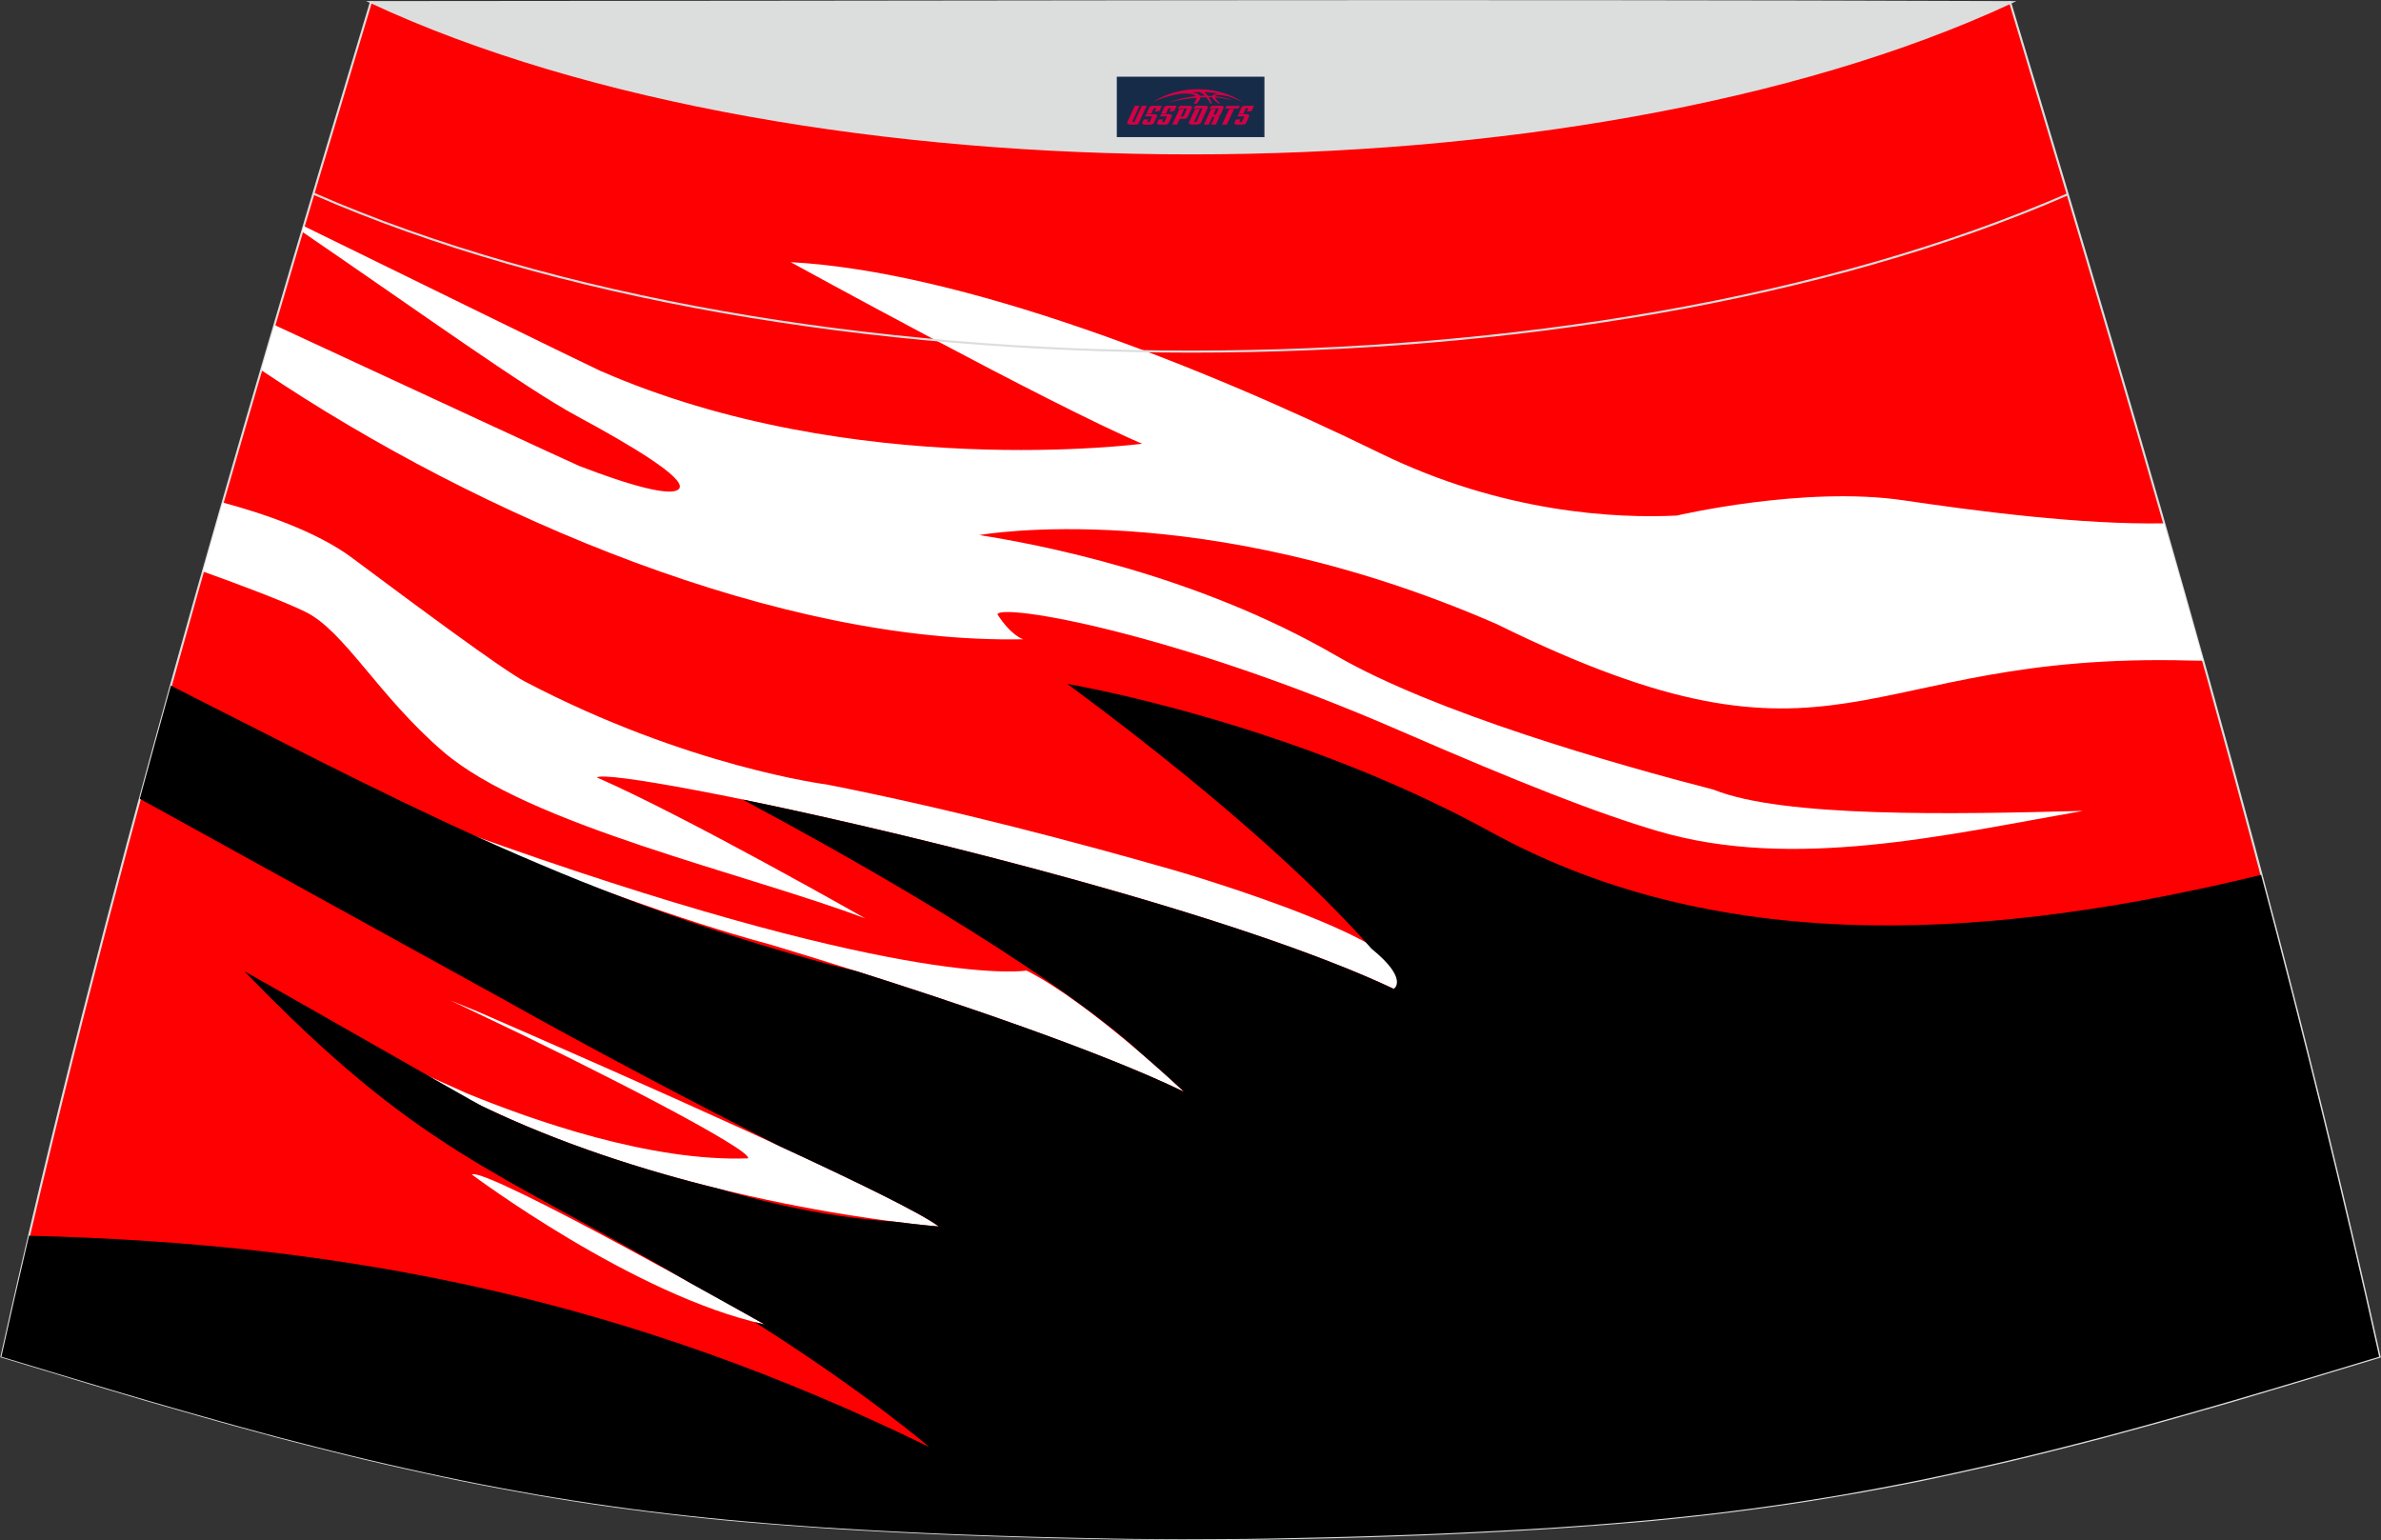
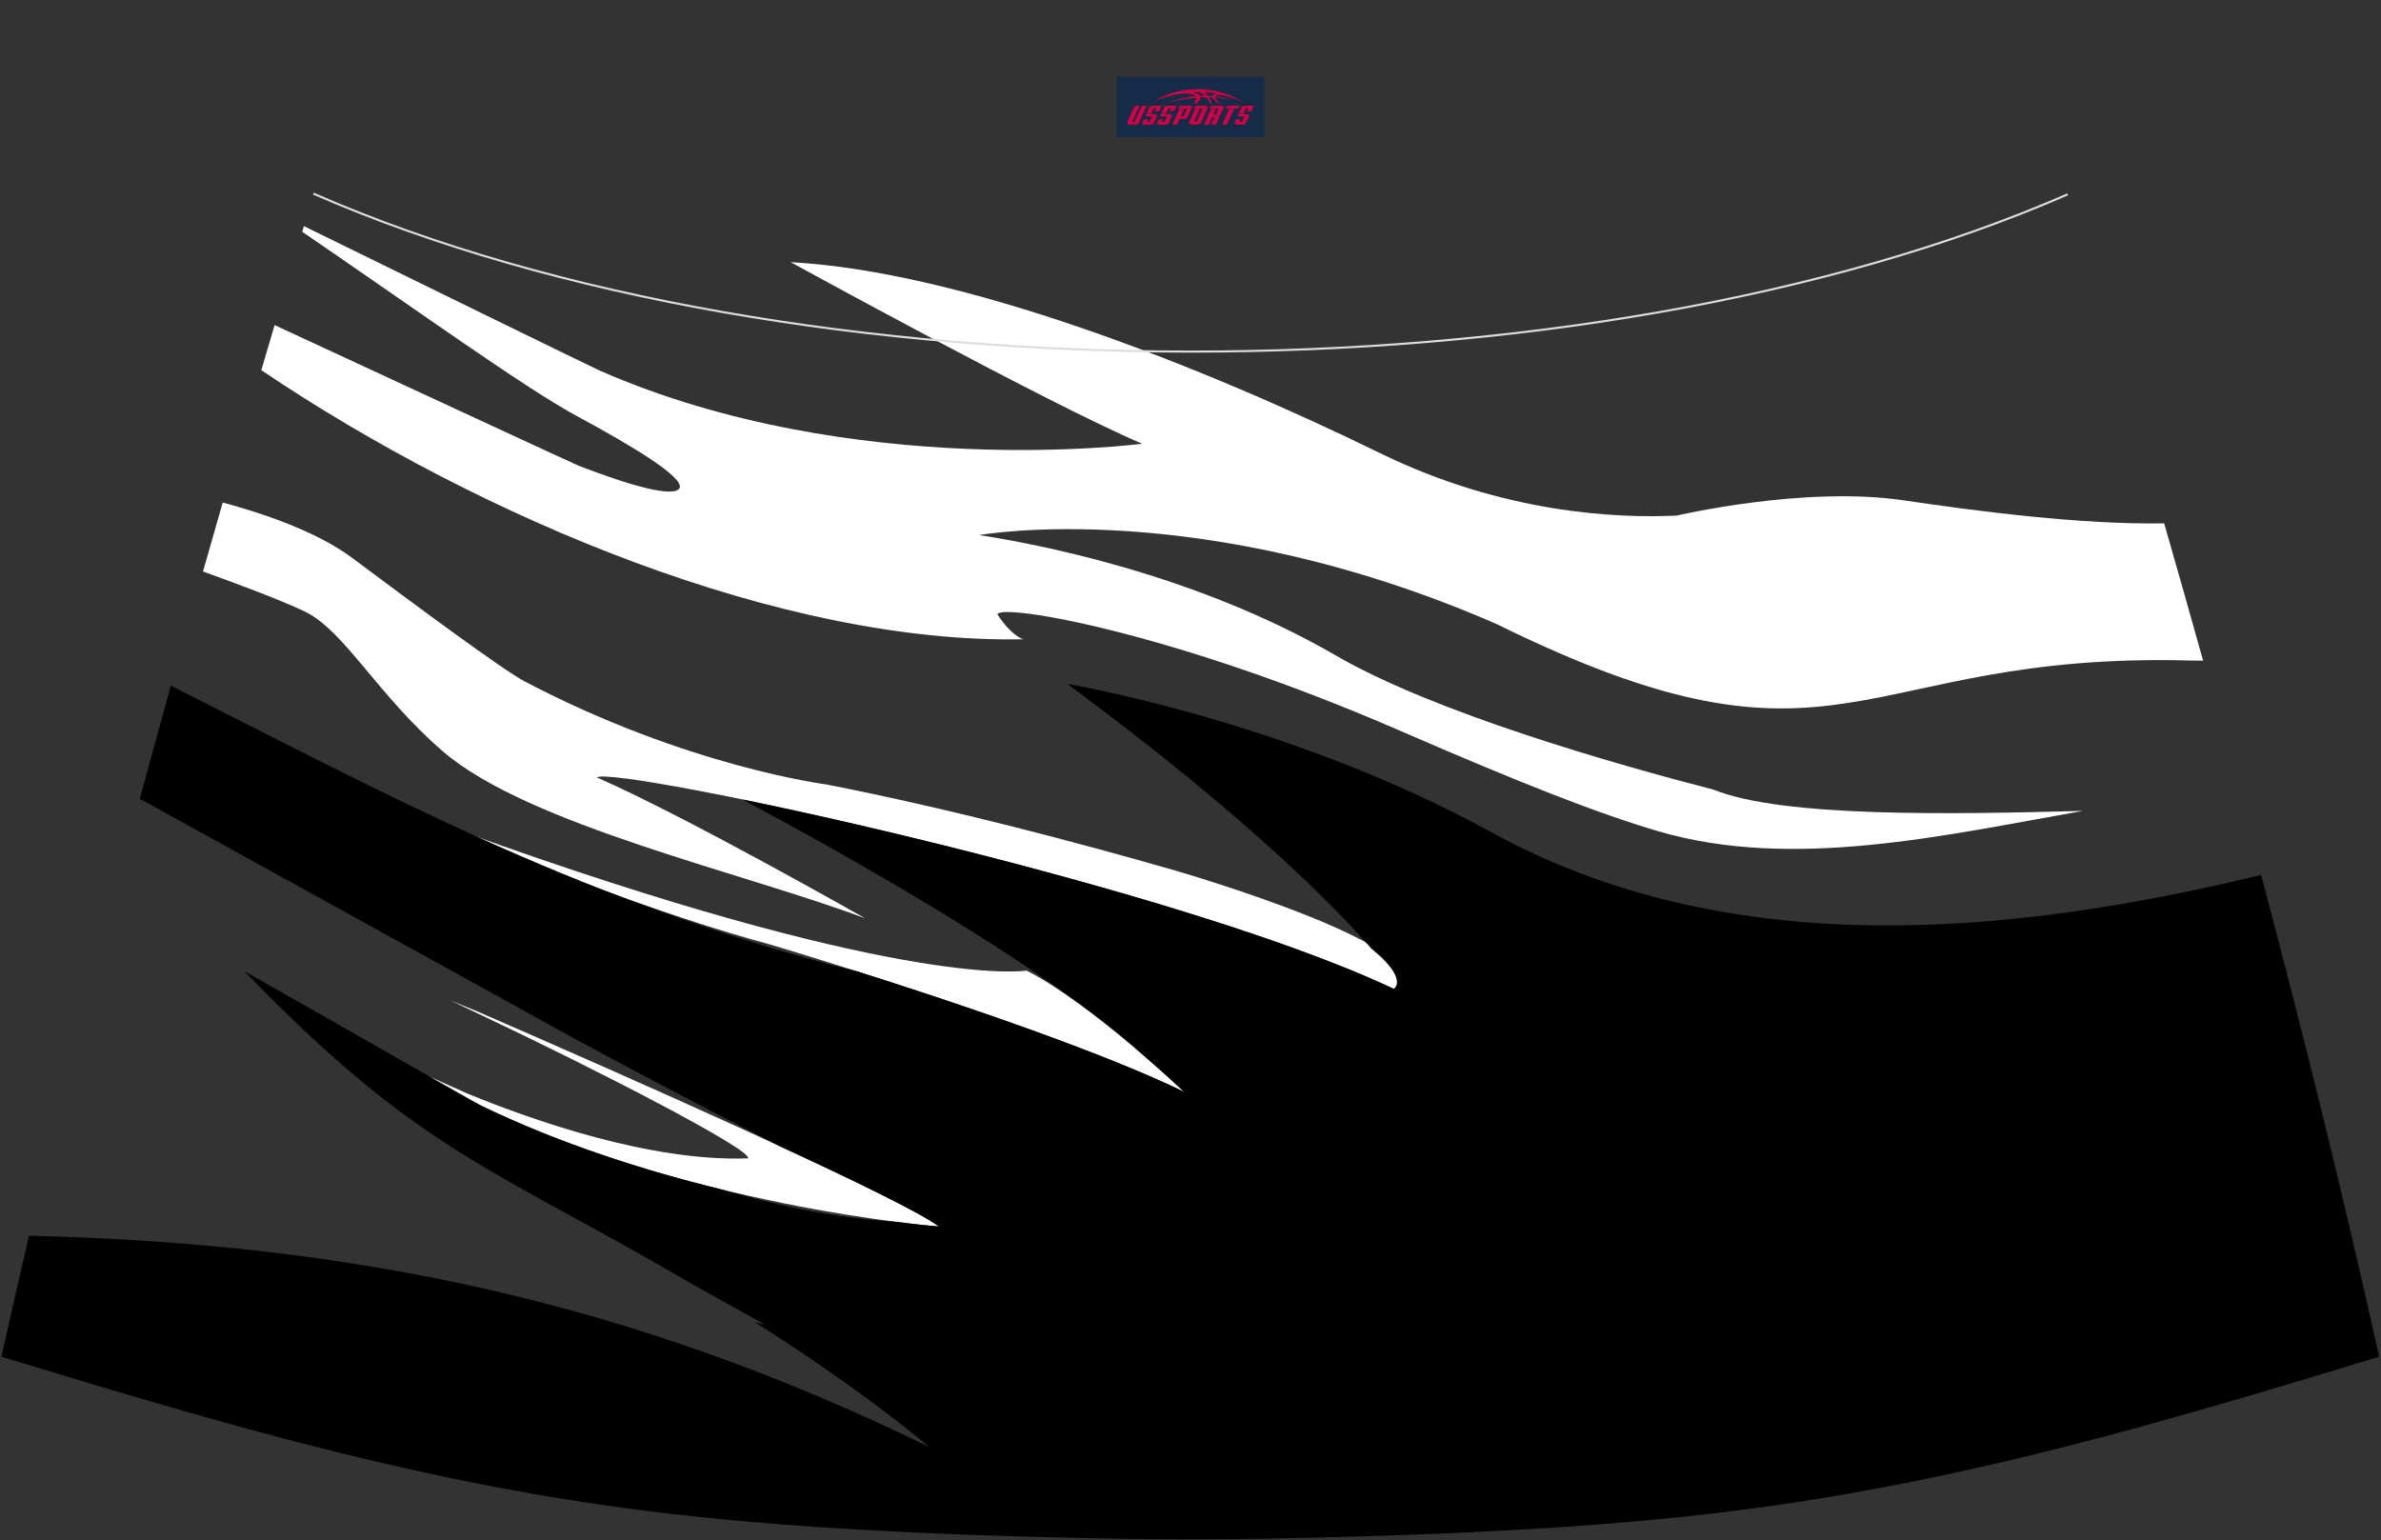
<svg xmlns="http://www.w3.org/2000/svg" version="1.1" id="图层_1" x="0px" y="0px" width="387.08px" height="250.4px" viewBox="0 0 387.08 250.4" enable-background="new 0 0 387.08 250.4" xml:space="preserve">
  <rect x="0" y="0" width="387.08" height="250.4" fill="#333333" stroke="none" />
  <g>
-     <path fill="#FF0002" stroke="#DCDDDD" stroke-width="0.341" stroke-miterlimit="22.926" d="M193.53,250.19L193.53,250.19   l-3.16-0.01l-3.16-0.02l-3.16-0.02l-3.16-0.05l-3.16-0.06l-3.16-0.06l-3.16-0.07l-3.16-0.08l-3.16-0.09l-3.16-0.1l-3.16-0.11   l-3.11-0.11l-3.11-0.13l-3.11-0.14l-3.11-0.15l-3.11-0.16l-3.11-0.17l-3.11-0.18l-3.11-0.2l-3.11-0.22l-3.14-0.23l-3.14-0.25   l-3.13-0.26l-3.13-0.28l-3.13-0.31l-3.13-0.33l-3.13-0.35l-3.13-0.38l-3.11-0.4l-3.07-0.42l-3.06-0.44l-3.06-0.47l-3.06-0.49   l-3.05-0.51l-3.05-0.55l-3.05-0.56l-3.03-0.58l-3.03-0.6l-3.02-0.63l-3.02-0.65l-3.02-0.67l-3.01-0.68l-3.01-0.7l-3-0.72l-3-0.74   l-3.01-0.76l-3.01-0.77l-3-0.78l-3-0.81l-3-0.82l-3-0.83l-2.99-0.84l-2.99-0.85l-2.99-0.86l-2.99-0.86l-2.98-0.88l-2.98-0.88   l-2.98-0.89l-2.98-0.9l-2.98-0.9l-2.98-0.9l-2.98-0.9l-2.98-0.9C16.77,146.09,38.03,74.26,60.3,0.35   c106.77,29.51,159.71,29.51,266.48,0c22.25,73.91,43.53,145.74,60.07,220.22l-2.98,0.9l-2.98,0.9l-2.98,0.9l-2.98,0.9l-2.98,0.9   l-2.98,0.89l-2.98,0.89l-2.98,0.88l-2.99,0.86l-2.99,0.86l-2.99,0.85l-2.99,0.84l-3,0.83l-3,0.82l-3,0.81l-3.01,0.78l-3.01,0.77   l-3.01,0.76l-3,0.74l-3,0.72l-3.01,0.7l-3.01,0.68l-3.01,0.67l-3.02,0.65l-3.02,0.63l-3.03,0.6l-3.03,0.58l-3.05,0.56l-3.05,0.53   l-3.06,0.51l-3.06,0.49l-3.06,0.47l-3.06,0.44l-3.07,0.42l-3.11,0.4l-3.11,0.38l-3.13,0.35l-3.13,0.33l-3.13,0.31l-3.13,0.28   l-3.14,0.26l-3.14,0.25l-3.14,0.23l-3.11,0.22l-3.11,0.2l-3.11,0.18l-3.11,0.17l-3.11,0.16l-3.11,0.15l-3.11,0.14l-3.11,0.13   l-3.11,0.11l-3.16,0.11l-3.16,0.1l-3.16,0.09l-3.16,0.08l-3.16,0.07l-3.16,0.06l-3.16,0.06l-3.16,0.05l-3.16,0.02l-3.16,0.02   L193.53,250.19L193.53,250.19L193.53,250.19L193.53,250.19z" />
-     <path fill="#FFFFFF" d="M76.7,190.94c0,0,26.36,19.74,47.62,24.37C124.33,215.31,78.91,189.59,76.7,190.94z" />
    <path fill="#FFFFFF" d="M77.74,164.49l-4.52-1.85l4.49,2.14c19.42,9.17,44.66,22.19,43.9,23.54c-15.87,0.58-35.1-6.21-45.76-10.59   l-6.3-2.83l6.18,3.63c34.98,17.69,76.9,20.87,76.9,20.87C146.19,194.52,100.68,174.47,77.74,164.49z" />
    <path fill="#FFFFFF" d="M81.63,137.51l-6.79-2.43l6.67,3.24c11.71,4.73,28.65,11.17,43.48,15.17c0,0,45.95,13.57,67.49,24.01   c0,0-15.11-14.38-25.6-19.71C166.89,157.79,148.5,161.03,81.63,137.51z" />
    <path fill="#FFFFFF" d="M140.65,149.3c0,0-29.2-16.62-43.62-22.91c2.63-2.01,93.16,17.19,129.56,34.37   c9.89-5.98-34.47-18.94-35.83-19.32c-15.32-4.4-36.05-9.91-56.35-13.9c0,0-22.57-2.84-49.02-16.71   C81.82,109,66.96,97.94,57.21,90.67c-5.83-4.34-14.76-7.3-21-8.97c-1.08,3.74-2.15,7.48-3.21,11.21   c6.14,2.21,13.11,4.83,16.63,6.55c6.37,3.11,11.82,13.61,22.39,22.71C85.9,134.13,121.18,141.95,140.65,149.3z" />
    <path fill="#FFFFFF" d="M278.58,128.38c-16.23-4.19-45.38-12.53-61.4-21.81c-23.01-13.34-48.84-18.16-57.98-19.58   c0,0,35.92-6.54,84.12,14.47c56.5,27.85,57.92,4.4,112.9,5.93c0.65,0.02,1.3,0.02,1.94,0.02c-2.08-7.44-4.19-14.89-6.33-22.33   c-13.43,0.25-30.46-1.98-42.37-3.74c-16.15-2.39-36.87,2.48-36.87,2.48c-9.73,0.47-28.22-0.36-48.27-10.17   c-29.42-14.38-68.06-29.52-95.78-31.03c0,0,42.01,23.08,57.14,29.52c0,0-46.94,6.18-88.13-11.87   c-1.51-0.66-34.42-16.77-48.15-23.51l-0.27,0.92c18.72,12.79,36.25,25.43,44.63,29.95c9.3,5.01,17.47,10,16.72,11.7   c-0.86,1.7-8.34-0.5-16.32-3.58c-0.8-0.31-27.57-12.73-49.52-22.9c-0.72,2.44-1.44,4.89-2.16,7.33   c36,24.26,84.75,44.53,123.88,43.75c0,0-1.89-0.47-4.21-4.06c0.52-1.8,28.26,2.74,65.43,18.92c19.52,8.49,32.22,13.47,41.91,16.32   c21.97,6.5,47,0.6,69.15-3.28C317.46,132.39,289.9,132.94,278.58,128.38z" />
    <path d="M242.51,135.33c-32.98-18.12-68.98-24.14-68.98-24.14c28.81,21.3,43.16,35.86,49.42,43.03c6.17,5.01,3.64,6.55,3.64,6.55   c-25.09-11.84-75.85-24.63-105.86-30.79c41.58,22.29,58.55,35.53,64.9,41.36c4.05,3.48,6.87,6.16,6.87,6.16   c-13.9-6.74-37.99-14.79-53.32-19.63c-2.57-0.66-4.07-1-4.07-1c-43.11-11.62-73.12-28.17-107.33-45.4   c-1.7,6.13-3.39,12.26-5.05,18.39c27.97,15.42,58.8,32.42,59.52,32.83c14.05,7.91,30.81,16.67,44.32,23.57   c12.76,5.89,23.21,10.99,26.05,13.13c0,0-2.66-0.2-7.19-0.78c-9.39-0.57-19.14-2.58-28.59-5.35c-12.03-2.96-25.64-7.25-38.51-13.45   c-0.88-0.42-37.72-21.48-38.59-21.91c28.4,29.4,40.15,31.79,72.54,50.72c6.9,3.81,12.05,6.72,12.05,6.72   c-0.53-0.11-1.07-0.24-1.6-0.38c18.03,11.4,28.31,20.27,28.31,20.27c-48.26-23.57-93.49-33.08-146.32-34.33   c-1.53,6.55-3.03,13.09-4.49,19.67l2.98,0.9l2.98,0.9l2.98,0.9l2.98,0.9l2.98,0.89l2.98,0.89l2.98,0.88l2.98,0.88l2.99,0.86   l2.99,0.86l2.99,0.85l2.99,0.84l2.99,0.83l3,0.82l3,0.81l3,0.78l3.01,0.77l3.01,0.76l3,0.74l3,0.72l3.01,0.7l3.01,0.68l3.02,0.67   l3.02,0.65l3.02,0.63l3.03,0.6l3.03,0.58l3.05,0.56l3.05,0.55l3.05,0.51l3.06,0.49l3.06,0.47l3.06,0.44l3.07,0.42l3.11,0.4   l3.13,0.38l3.13,0.35l3.13,0.33l3.13,0.31l3.13,0.28l3.13,0.27l3.14,0.25l3.14,0.23l3.11,0.22l3.11,0.19l3.11,0.18l3.11,0.17   l3.11,0.16l3.11,0.15l3.11,0.14l3.11,0.13l3.11,0.11l3.16,0.11l3.16,0.1l3.16,0.09l3.16,0.08l3.16,0.07l3.16,0.07l3.16,0.06   l3.16,0.05l3.16,0.03l3.16,0.02l3.16,0.01l0,0l0,0l3.16-0.01l3.16-0.02l3.16-0.03l3.16-0.05l3.16-0.06l3.16-0.07l3.16-0.07   l3.16-0.08l3.16-0.09l3.16-0.1l3.16-0.11l3.11-0.11l3.11-0.13l3.11-0.14l3.11-0.15l3.11-0.16l3.11-0.17l3.11-0.18l3.11-0.19   l3.11-0.22l3.14-0.23l3.14-0.25l3.14-0.27l3.13-0.28l3.13-0.31l3.13-0.33l3.13-0.35l3.11-0.38l3.11-0.4l3.07-0.42l3.06-0.44   l3.06-0.47l3.06-0.49l3.06-0.51l3.05-0.55l3.05-0.56l3.03-0.58l3.03-0.6l3.02-0.63l3.02-0.65l3.01-0.67l3.01-0.68l3.01-0.7l3-0.72   l3-0.74l3.01-0.76l3.01-0.77l3.01-0.78l3-0.81l3-0.82l3-0.83l2.99-0.84l2.99-0.85l2.99-0.86l2.99-0.86l2.98-0.88l2.98-0.88   l2.98-0.89l2.98-0.89l2.98-0.9l2.98-0.9l2.98-0.9l2.98-0.9c-5.85-26.38-12.31-52.42-19.19-78.34   C325.85,152.39,280.58,156.22,242.51,135.33z" />
    <path fill="none" stroke="#DCDDDD" stroke-width="0.341" stroke-miterlimit="22.926" d="M336.15,31.59   c-78.2,34.13-207.1,34.1-285.2-0.11" />
-     <path fill="#DCDDDD" stroke="#DCDDDD" stroke-width="0.341" stroke-miterlimit="22.926" d="M327.06,0.35   c-70.39,32.77-196.38,32.77-266.77,0C149.23,0.32,238.12,0.01,327.06,0.35z" />
  </g>
  <g id="tag_logo">
    <rect y="12.47" fill="#162B48" width="24" height="9.818" x="181.56" />
    <g>
      <path fill="#D30044" d="M197.52,15.66l0.005-0.011c0.131-0.311,1.085-0.262,2.351,0.071c0.715,0.24,1.44,0.54,2.193,0.9    c-0.218-0.147-0.447-0.289-0.682-0.42l0.011,0.005l-0.011-0.005c-1.478-0.845-3.218-1.418-5.1-1.62    c-1.282-0.115-1.658-0.082-2.411-0.055c-2.449,0.142-4.68,0.905-6.458,2.095c1.26-0.638,2.722-1.075,4.195-1.336    c1.467-0.18,2.476-0.033,2.771,0.344c-1.691,0.175-3.469,0.633-4.555,1.075c1.156-0.338,2.967-0.665,4.647-0.813    c0.016,0.251-0.115,0.567-0.415,0.96h0.475c0.376-0.382,0.584-0.725,0.595-1.004c0.333-0.022,0.66-0.033,0.971-0.033    C196.35,16.1,196.56,16.45,196.76,16.84h0.262c-0.125-0.344-0.295-0.687-0.518-1.036c0.207,0,0.393,0.005,0.567,0.011    c0.104,0.267,0.496,0.66,1.058,1.025h0.245c-0.442-0.365-0.753-0.753-0.835-1.004c1.047,0.065,1.696,0.224,2.885,0.513    C199.34,15.92,198.6,15.75,197.52,15.66z M195.08,15.57c-0.164-0.295-0.655-0.485-1.402-0.551    c0.464-0.033,0.922-0.055,1.364-0.055c0.311,0.147,0.589,0.344,0.84,0.589C195.62,15.55,195.35,15.56,195.08,15.57z M197.06,15.62c-0.224-0.016-0.458-0.027-0.715-0.044c-0.147-0.202-0.311-0.398-0.502-0.6c0.082,0,0.164,0.005,0.24,0.011    c0.72,0.033,1.429,0.125,2.138,0.273C197.55,15.22,197.17,15.38,197.06,15.62z" />
      <path fill="#D30044" d="M184.48,17.2L183.31,19.75C183.13,20.12,183.4,20.26,183.88,20.26l0.873,0.005    c0.115,0,0.251-0.049,0.327-0.175l1.342-2.891H185.64L184.42,19.83H184.25c-0.147,0-0.185-0.033-0.147-0.125l1.156-2.504H184.48L184.48,17.2z M186.34,18.55h1.271c0.36,0,0.584,0.125,0.442,0.425L187.58,20.01C187.48,20.23,187.21,20.26,186.98,20.26H186.06c-0.267,0-0.442-0.136-0.349-0.333l0.235-0.513h0.742L186.51,19.79C186.49,19.84,186.53,19.85,186.59,19.85h0.18    c0.082,0,0.125-0.016,0.147-0.071l0.376-0.813c0.011-0.022,0.011-0.044-0.055-0.044H186.17L186.34,18.55L186.34,18.55z M187.16,18.48h-0.78l0.475-1.025c0.098-0.218,0.338-0.256,0.578-0.256H188.88L188.49,18.04L187.71,18.16l0.262-0.562H187.68c-0.082,0-0.12,0.016-0.147,0.071L187.16,18.48L187.16,18.48z M188.75,18.55L188.58,18.92h1.069c0.06,0,0.06,0.016,0.049,0.044    L189.32,19.78C189.3,19.83,189.26,19.85,189.18,19.85H189c-0.055,0-0.104-0.011-0.082-0.06l0.175-0.376H188.35L188.12,19.93C188.02,20.12,188.2,20.26,188.47,20.26h0.916c0.24,0,0.502-0.033,0.605-0.251l0.475-1.031c0.142-0.3-0.082-0.425-0.442-0.425H188.75L188.75,18.55z M189.56,18.48l0.371-0.818c0.022-0.055,0.06-0.071,0.147-0.071h0.295L190.11,18.15l0.791-0.115l0.387-0.845H189.84c-0.24,0-0.48,0.038-0.578,0.256L188.79,18.48L189.56,18.48L189.56,18.48z M191.96,18.94h0.278c0.087,0,0.153-0.022,0.202-0.115    l0.496-1.075c0.033-0.076-0.011-0.12-0.125-0.12H191.41l0.431-0.431h1.522c0.355,0,0.485,0.153,0.393,0.355l-0.676,1.445    c-0.06,0.125-0.175,0.333-0.644,0.327l-0.649-0.005L191.35,20.26H190.57l1.178-2.558h0.785L191.96,18.94L191.96,18.94z     M194.55,19.75c-0.022,0.049-0.06,0.076-0.142,0.076h-0.191c-0.082,0-0.109-0.027-0.082-0.076l0.944-2.051h-0.785l-0.987,2.138    c-0.125,0.273,0.115,0.415,0.453,0.415h0.72c0.327,0,0.649-0.071,0.769-0.322l1.085-2.384c0.093-0.202-0.06-0.355-0.415-0.355    h-1.533l-0.431,0.431h1.38c0.115,0,0.164,0.033,0.131,0.104L194.55,19.75L194.55,19.75z M197.27,18.62h0.278    c0.087,0,0.158-0.022,0.202-0.115l0.344-0.753c0.033-0.076-0.011-0.12-0.125-0.12h-1.402l0.425-0.431h1.527    c0.355,0,0.485,0.153,0.393,0.355l-0.529,1.124c-0.044,0.093-0.147,0.18-0.393,0.18c0.224,0.011,0.256,0.158,0.175,0.327    l-0.496,1.075h-0.785l0.54-1.167c0.022-0.055-0.005-0.087-0.104-0.087h-0.235L196.5,20.26h-0.785l1.178-2.558h0.785L197.27,18.62L197.27,18.62z M199.84,17.71L198.66,20.26h0.785l1.184-2.558H199.84L199.84,17.71z M201.35,17.64l0.202-0.431h-2.1l-0.295,0.431    H201.35L201.35,17.64z M201.33,18.55h1.271c0.36,0,0.584,0.125,0.442,0.425l-0.475,1.031c-0.104,0.218-0.371,0.251-0.605,0.251    h-0.916c-0.267,0-0.442-0.136-0.349-0.333l0.235-0.513h0.742L201.5,19.79c-0.022,0.049,0.022,0.06,0.082,0.06h0.18    c0.082,0,0.125-0.016,0.147-0.071l0.376-0.813c0.011-0.022,0.011-0.044-0.049-0.044h-1.069L201.33,18.55L201.33,18.55z     M202.14,18.48H201.36l0.475-1.025c0.098-0.218,0.338-0.256,0.578-0.256h1.451l-0.387,0.845l-0.791,0.115l0.262-0.562h-0.295    c-0.082,0-0.12,0.016-0.147,0.071L202.14,18.48z" />
    </g>
  </g>
</svg>